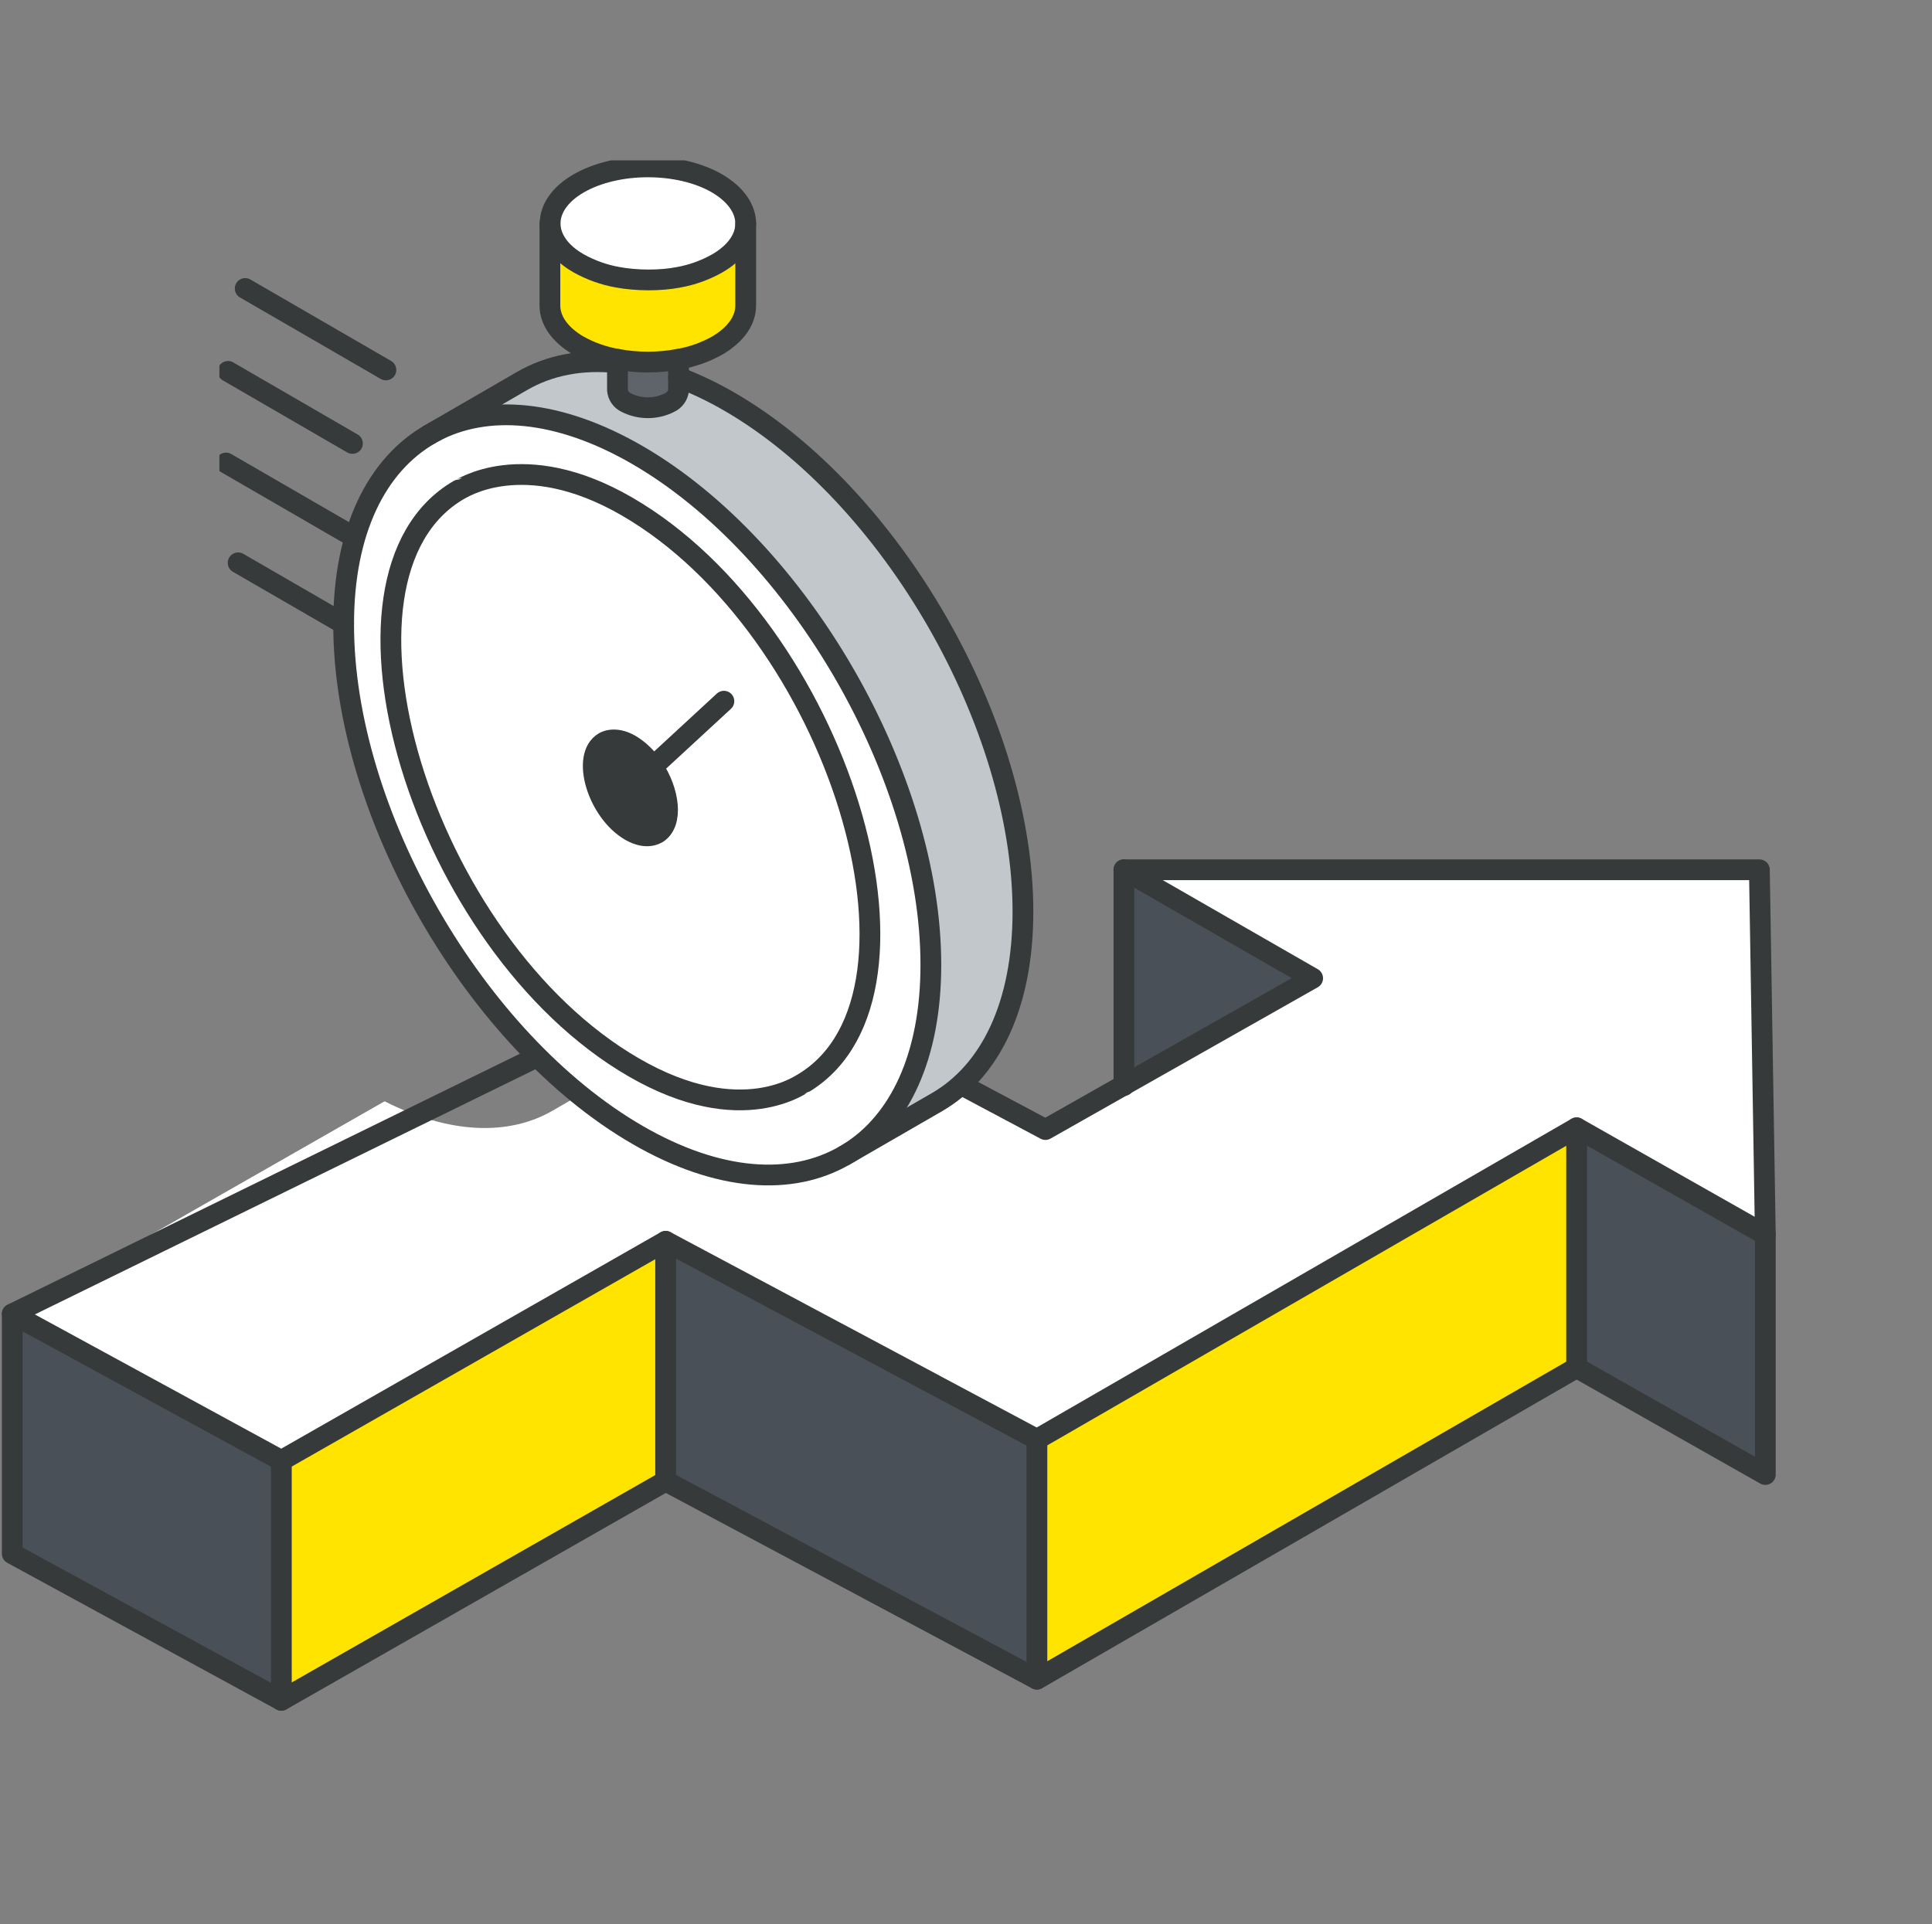
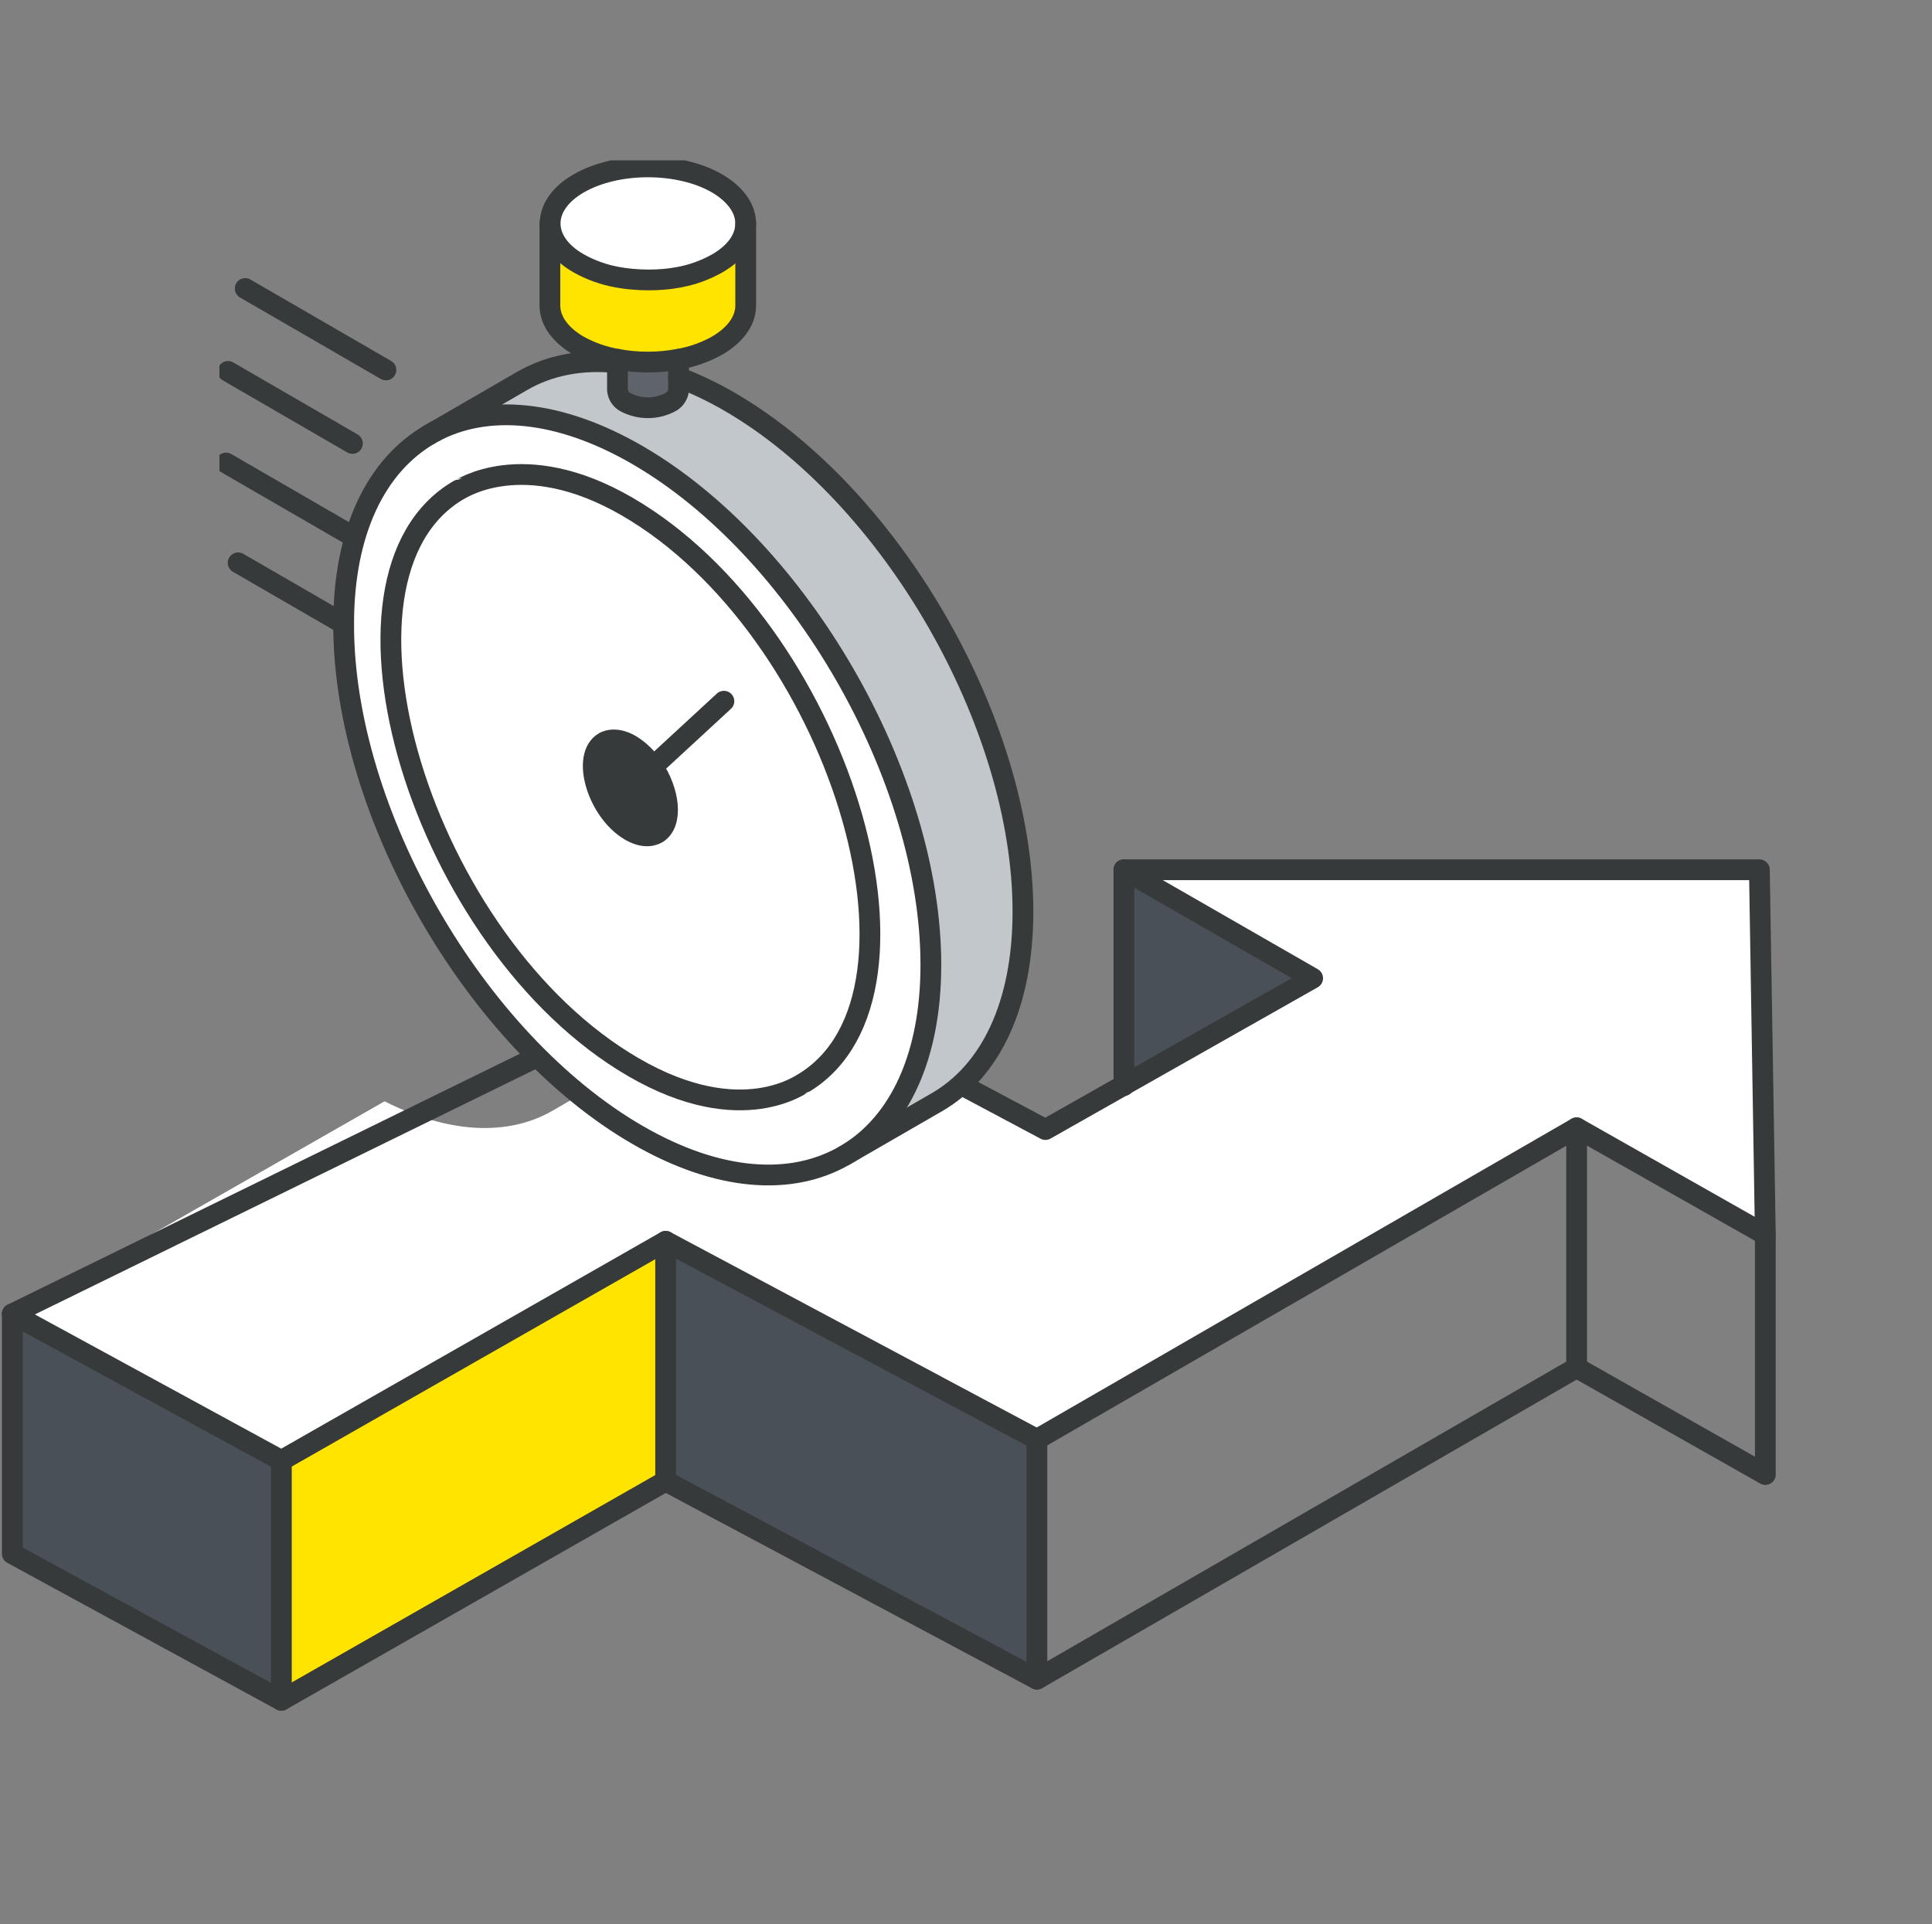
<svg xmlns="http://www.w3.org/2000/svg" width="518" height="516" viewBox="0 0 518 516" fill="none">
  <rect x="0" y="0" width="518" height="516" fill="#808080" stroke="none" />
-   <path d="M473.313 331.102V395.398L422.716 366.74V302.425L473.313 331.102Z" fill="#495057" />
  <path d="M301.345 290.955L351.943 262.315L301.345 233.23H471.718L473.314 331.103L422.716 302.426L277.939 385.951L178.47 332.866L75.437 391.649L3.29 352.337L103.112 295.317C120.671 304.189 136.522 304.598 148.234 297.786L178.878 280.078C186.563 275.642 192.465 268.125 195.955 257.953L280.297 302.89L301.345 290.955Z" fill="white" />
-   <path d="M422.716 302.425V366.74L278.013 450.283V385.969L422.716 302.425Z" fill="#FFE400" />
  <path d="M351.943 262.315L301.327 290.955V233.23L351.943 262.315Z" fill="#495057" />
  <path d="M278.013 385.97V450.285L178.47 397.163V332.867L278.013 385.97Z" fill="#495057" />
  <path d="M178.47 332.867V397.163L75.437 455.946V391.65L178.47 332.867Z" fill="#FFE400" />
  <path d="M75.437 391.648V455.944L3.29 416.631V352.335L75.437 391.648Z" fill="#495057" />
  <path d="M3.29 352.337V416.633L75.437 455.945L178.47 397.162L278.014 450.284L422.716 366.74L473.314 395.399V331.103" stroke="#373A3A" stroke-width="5.568" stroke-linecap="round" stroke-linejoin="round" />
  <path d="M195.955 257.953L3.29 352.337L75.437 391.649L178.47 332.866L278.014 385.97L422.716 302.426L473.314 331.103L471.718 233.23H301.326L351.943 262.315L280.297 302.89L195.955 257.953Z" stroke="#373A3A" stroke-width="5.568" stroke-linecap="round" stroke-linejoin="round" />
  <path d="M301.345 233.23V291.104" stroke="#373A3A" stroke-width="5.568" stroke-linecap="round" stroke-linejoin="round" />
  <path d="M422.716 366.74V302.425" stroke="#373A3A" stroke-width="5.568" stroke-linecap="round" stroke-linejoin="round" />
  <path d="M75.437 391.65V455.946" stroke="#373A3A" stroke-width="5.568" stroke-linecap="round" stroke-linejoin="round" />
  <path d="M178.47 397.163V332.867" stroke="#373A3A" stroke-width="5.568" stroke-linecap="round" stroke-linejoin="round" />
  <path d="M278.013 450.265V385.969" stroke="#373A3A" stroke-width="5.568" stroke-linecap="round" stroke-linejoin="round" />
  <g clip-path="url(#clip0_2262_26630)">
    <path d="M179.506 107.953C177.707 108.864 175.72 109.338 173.705 109.338C171.69 109.338 169.703 108.864 167.904 107.953C167.252 107.652 166.691 107.184 166.278 106.595C165.864 106.007 165.614 105.319 165.551 104.602V96.343C170.995 97.366 176.581 97.366 182.025 96.343V104.602C181.939 105.335 181.661 106.031 181.219 106.62C180.776 107.209 180.185 107.669 179.506 107.953Z" fill="#5F646B" />
    <path d="M199.934 59.957C199.934 63.839 197.357 67.732 192.251 70.658C189.04 72.46 185.552 73.712 181.931 74.363C180.638 74.607 179.335 74.784 178.024 74.894C175.169 75.136 172.299 75.124 169.446 74.859C168.128 74.75 166.816 74.573 165.516 74.328C161.883 73.677 158.384 72.425 155.161 70.623C150.03 67.697 147.5 63.803 147.5 59.921C147.5 56.039 150.03 52.134 155.161 49.173C165.41 43.273 182.025 43.273 192.251 49.173C197.357 52.169 199.934 56.063 199.934 59.957Z" fill="white" />
    <path d="M192.25 70.659C197.357 67.732 199.934 63.839 199.934 59.957V81.938C199.934 85.832 197.381 89.702 192.25 92.687C189.039 94.474 185.55 95.707 181.931 96.333C176.487 97.356 170.901 97.356 165.457 96.333C161.826 95.706 158.326 94.474 155.102 92.687C149.995 89.702 147.441 85.832 147.441 81.938V59.957C147.441 63.839 149.971 67.732 155.102 70.659C158.325 72.46 161.824 73.712 165.457 74.363C166.777 74.599 168.108 74.764 169.446 74.859C172.3 75.112 175.17 75.112 178.024 74.859C179.334 74.749 180.638 74.572 181.931 74.328C185.55 73.688 189.038 72.448 192.25 70.659Z" fill="#FFE400" />
    <path d="M227.575 309.217C241.213 300.734 249.579 283.26 249.579 258.719C249.579 208.373 214.349 147.173 170.881 122.006C149.7 109.724 130.402 108.308 116.246 115.894L139.898 102.196C147.147 97.984 155.854 96.238 165.515 97.276V104.662C165.578 105.379 165.829 106.066 166.242 106.655C166.655 107.243 167.217 107.712 167.869 108.013C169.668 108.923 171.655 109.398 173.67 109.398C175.685 109.398 177.672 108.923 179.471 108.013C180.132 107.716 180.704 107.25 181.129 106.662C181.554 106.074 181.818 105.384 181.895 104.662V101.24C186.608 103.046 191.168 105.228 195.533 107.765C239.001 132.932 274.231 194.132 274.231 244.489C274.231 269.68 265.418 287.366 251.18 295.602L227.575 309.217Z" fill="#C2C7CC" />
    <path d="M227.565 309.195L226.506 309.82C212.28 318.08 192.605 316.9 170.883 304.31C127.404 279.132 92.138 217.931 92.138 167.586V167.291C92.138 142.289 100.986 124.721 115.201 116.497L116.06 115.99L116.248 115.896C130.498 108.498 149.667 109.725 170.883 122.055C214.351 147.221 249.581 208.422 249.581 258.767C249.581 283.261 241.227 300.712 227.565 309.195ZM215.798 290.187C254.429 266.129 224.459 168.506 168.106 135.836C140.1 119.624 123.344 131.328 123.038 131.376C83.183 154.466 113.048 253.292 169.906 286.211C199.065 303.119 215.339 290.305 215.833 290.187H215.798Z" fill="white" />
    <path d="M175.047 205.6C173.513 203.196 171.447 201.177 169.011 199.701C164.645 197.187 162.021 198.981 161.951 199.028C155.738 202.568 160.139 217.599 169.011 222.744C173.6 225.375 176.071 223.369 176.177 223.357C180.59 220.655 179.448 212.03 175.047 205.6ZM168.14 135.834C224.493 168.505 254.464 266.128 215.832 290.185C215.303 290.303 199.064 303.164 169.941 286.209C113.047 253.291 83.182 154.464 123.037 131.374C123.343 131.327 140.099 119.622 168.14 135.834Z" fill="white" />
    <path d="M175.047 205.6C179.448 212.03 180.589 220.655 176.224 223.392C176.129 223.392 173.647 225.41 169.057 222.779C160.209 217.634 155.808 202.662 161.997 199.063C161.997 199.063 164.668 197.223 169.057 199.736C171.473 201.208 173.521 203.214 175.047 205.6Z" fill="#373A3A" />
    <path d="M103.467 99.2L65.742 77.36" stroke="#373A3A" stroke-width="5.568" stroke-linecap="round" stroke-linejoin="round" />
    <path d="M94.491 118.913L61.131 99.587" stroke="#373A3A" stroke-width="5.568" stroke-linecap="round" stroke-linejoin="round" />
    <path d="M93.078 142.951L60.601 124.155" stroke="#373A3A" stroke-width="5.568" stroke-linecap="round" stroke-linejoin="round" />
    <path d="M92.137 167.29L63.849 150.925" stroke="#373A3A" stroke-width="5.568" stroke-linecap="round" stroke-linejoin="round" />
    <path d="M226.506 309.82C212.28 318.079 192.605 316.899 170.883 304.31C127.404 279.131 92.138 217.931 92.138 167.586V167.291C92.138 142.289 100.986 124.721 115.201 116.497" stroke="#373A3A" stroke-width="5.568" stroke-linecap="round" stroke-linejoin="round" />
    <path d="M116.246 115.896C130.367 108.309 149.665 109.725 170.881 122.008C214.349 147.175 249.579 208.375 249.579 258.72C249.579 283.262 241.189 300.712 227.563 309.195" stroke="#373A3A" stroke-width="5.568" stroke-linecap="round" stroke-linejoin="round" />
    <path d="M181.931 101.183C186.644 102.989 191.204 105.171 195.569 107.707C239.037 132.874 274.268 194.074 274.268 244.432C274.268 269.622 265.454 287.308 251.216 295.544L226.505 309.82" stroke="#373A3A" stroke-width="5.568" stroke-linecap="round" stroke-linejoin="round" />
    <path d="M115.2 116.496L139.911 102.196C147.147 97.984 155.855 96.238 165.516 97.276" stroke="#373A3A" stroke-width="5.568" stroke-linecap="round" stroke-linejoin="round" />
    <path d="M169.01 222.779C160.161 217.634 155.76 202.662 161.95 199.063C161.95 199.063 164.621 197.223 169.01 199.736C171.447 201.212 173.512 203.231 175.047 205.635C179.448 212.065 180.589 220.69 176.223 223.428C176.082 223.404 173.599 225.41 169.01 222.779Z" stroke="#373A3A" stroke-width="5.568" stroke-linecap="round" stroke-linejoin="round" />
    <path d="M169.906 286.21C113.048 253.292 83.183 154.465 123.038 131.375C123.344 131.375 140.1 119.576 168.141 135.835C224.494 168.506 254.465 266.129 215.833 290.186C215.339 290.304 199.065 303.118 169.906 286.21Z" stroke="#373A3A" stroke-width="5.568" stroke-linecap="round" stroke-linejoin="round" />
    <path d="M175.048 205.599L194.087 188.03" stroke="#373A3A" stroke-width="5.568" stroke-linecap="round" stroke-linejoin="round" />
    <path d="M181.93 96.343V104.602C181.854 105.325 181.59 106.014 181.164 106.602C180.739 107.19 180.167 107.656 179.506 107.953C177.707 108.864 175.72 109.338 173.705 109.338C171.69 109.338 169.703 108.864 167.904 107.953C167.252 107.652 166.691 107.184 166.278 106.595C165.864 106.007 165.614 105.319 165.551 104.602V96.343" stroke="#373A3A" stroke-width="5.568" stroke-linecap="round" stroke-linejoin="round" />
    <path d="M199.934 59.957C199.934 63.839 197.357 67.732 192.251 70.658C189.04 72.46 185.552 73.712 181.931 74.363C180.638 74.607 179.335 74.784 178.024 74.894C175.169 75.136 172.299 75.124 169.446 74.859C168.128 74.75 166.816 74.573 165.516 74.328C161.883 73.677 158.384 72.425 155.161 70.623C150.03 67.697 147.5 63.803 147.5 59.921C147.5 56.039 150.03 52.134 155.161 49.173C165.41 43.273 182.025 43.273 192.251 49.173C197.357 52.169 199.934 56.063 199.934 59.957Z" stroke="#373A3A" stroke-width="5.568" stroke-linecap="round" stroke-linejoin="round" />
    <path d="M199.934 59.957V81.938C199.934 85.832 197.381 89.702 192.25 92.687C189.039 94.474 185.55 95.707 181.931 96.333C176.485 97.343 170.902 97.343 165.457 96.333C161.826 95.705 158.326 94.473 155.102 92.687C149.995 89.702 147.441 85.832 147.441 81.938V59.957" stroke="#373A3A" stroke-width="5.568" stroke-linecap="round" stroke-linejoin="round" />
  </g>
  <defs>
    <clipPath id="clip0_2262_26630">
      <rect width="295.625" height="290.25" fill="white" transform="translate(58.83 43)" />
    </clipPath>
  </defs>
</svg>